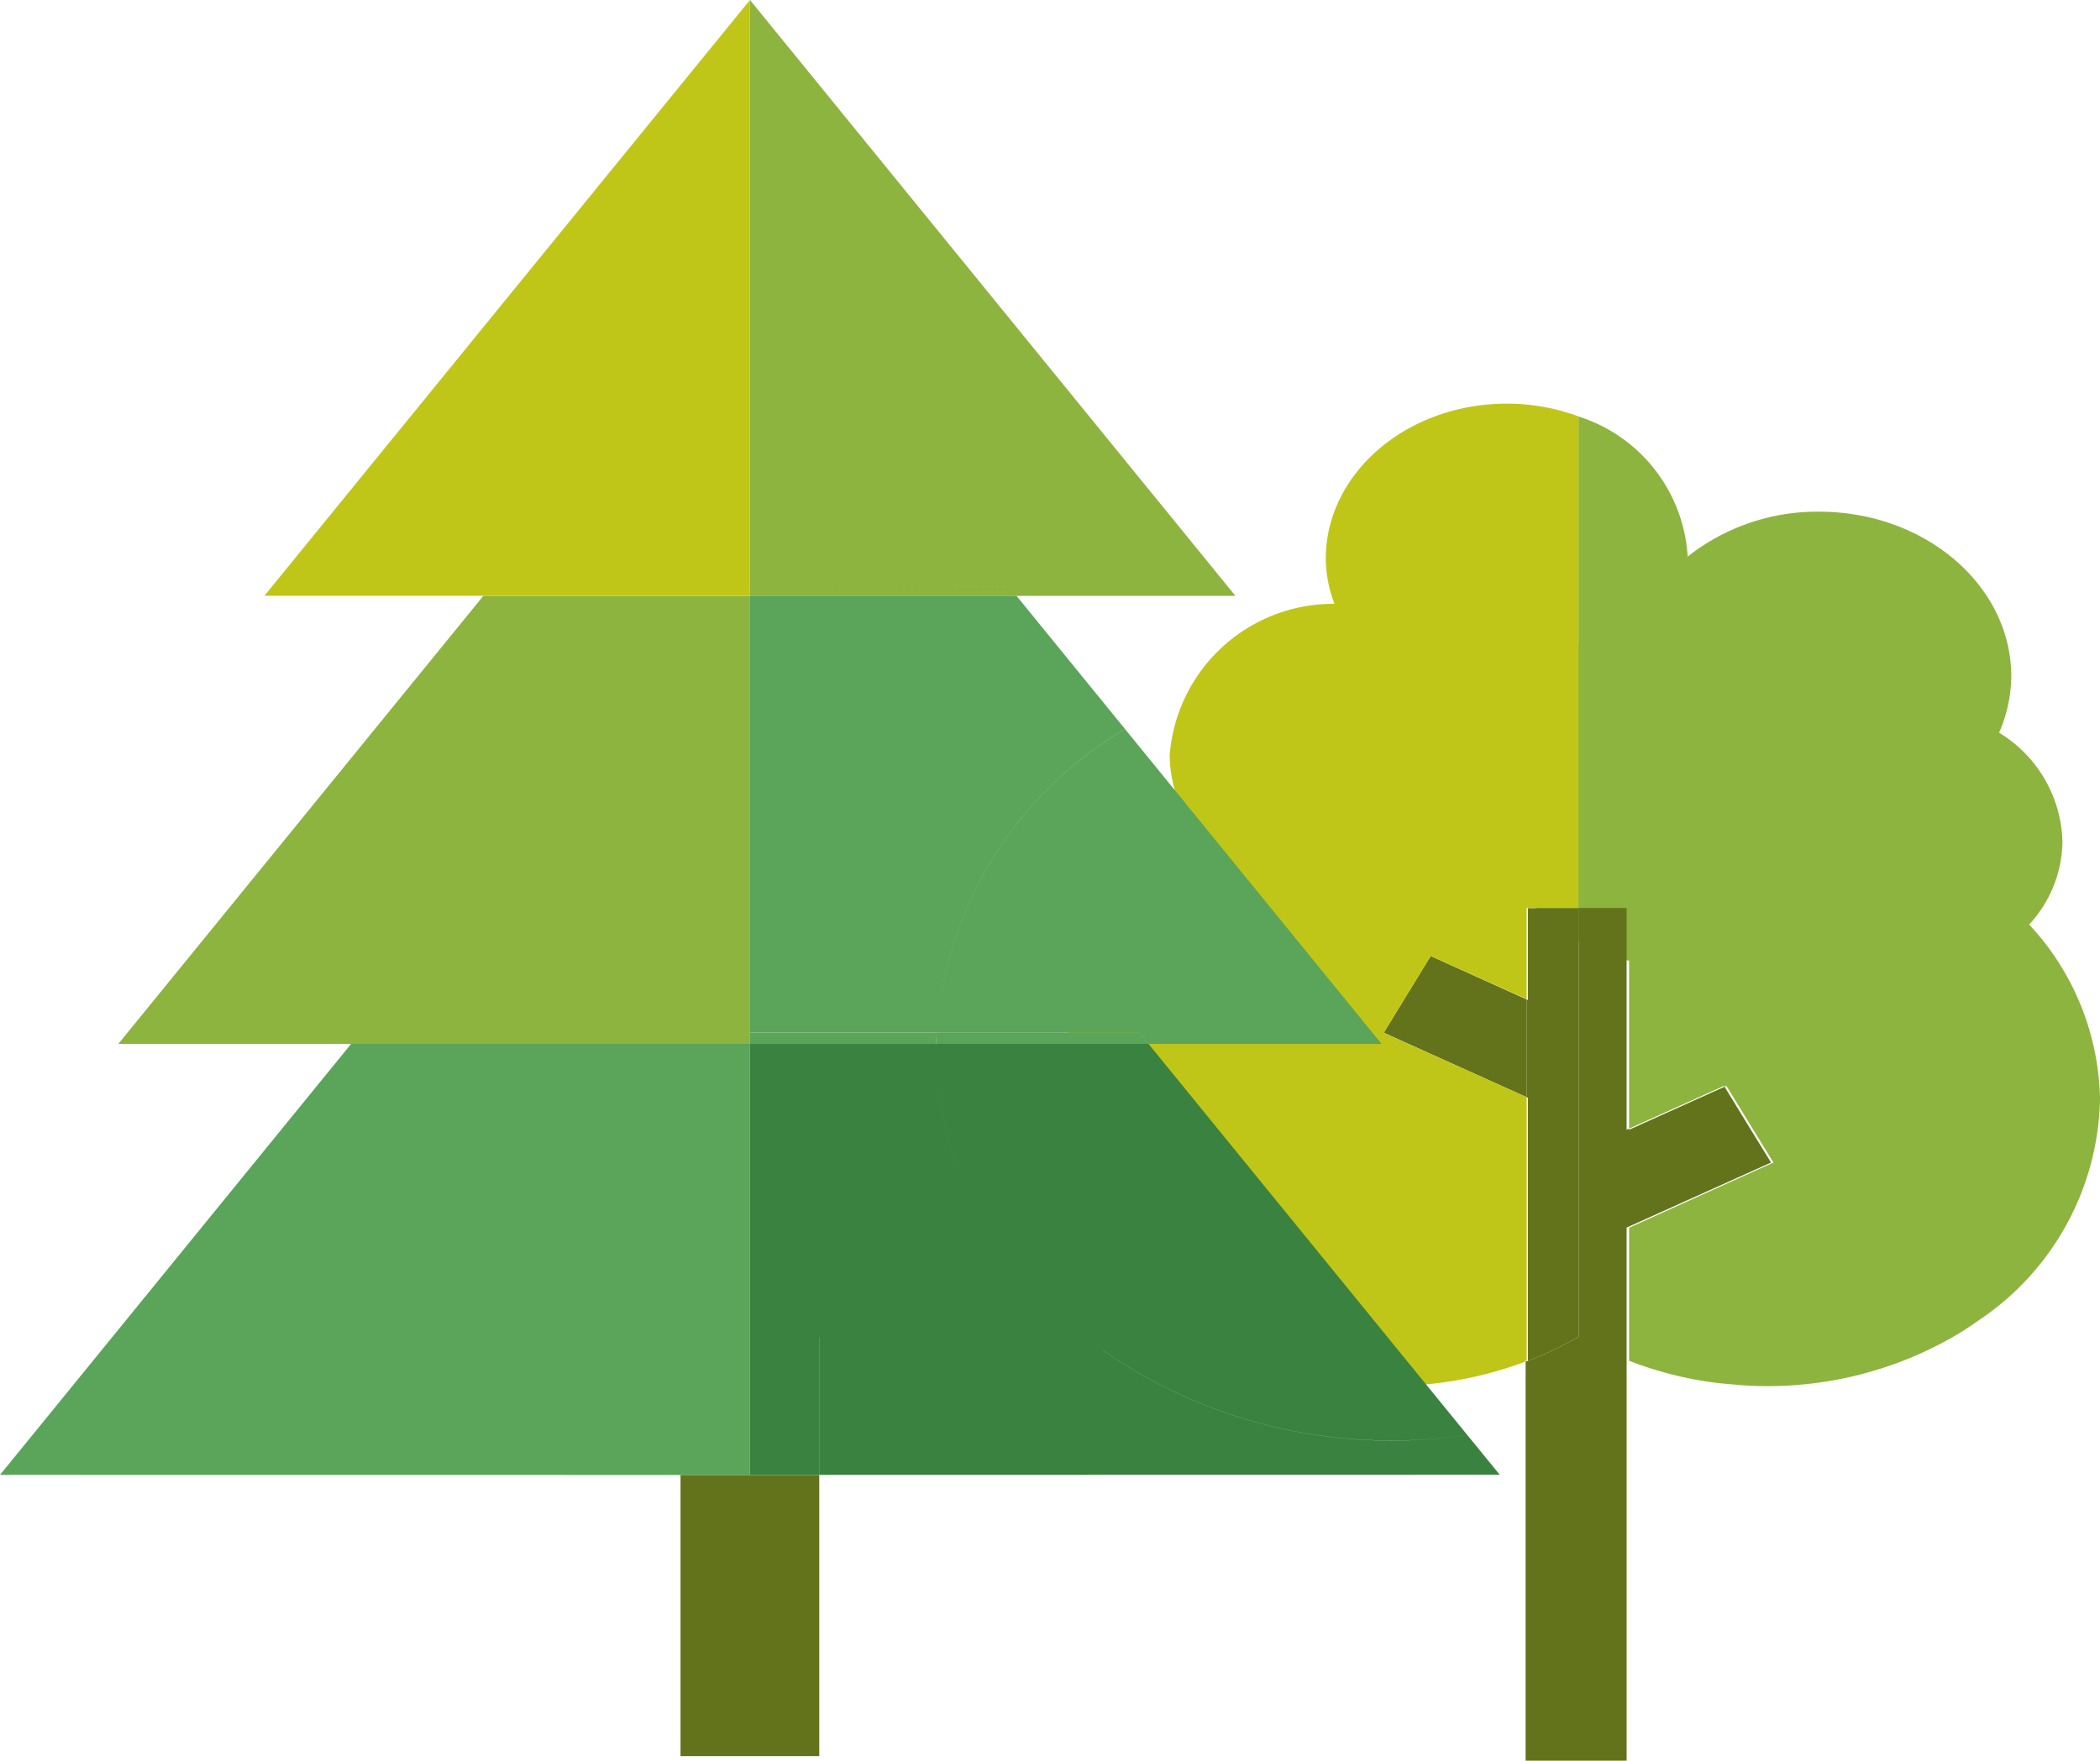
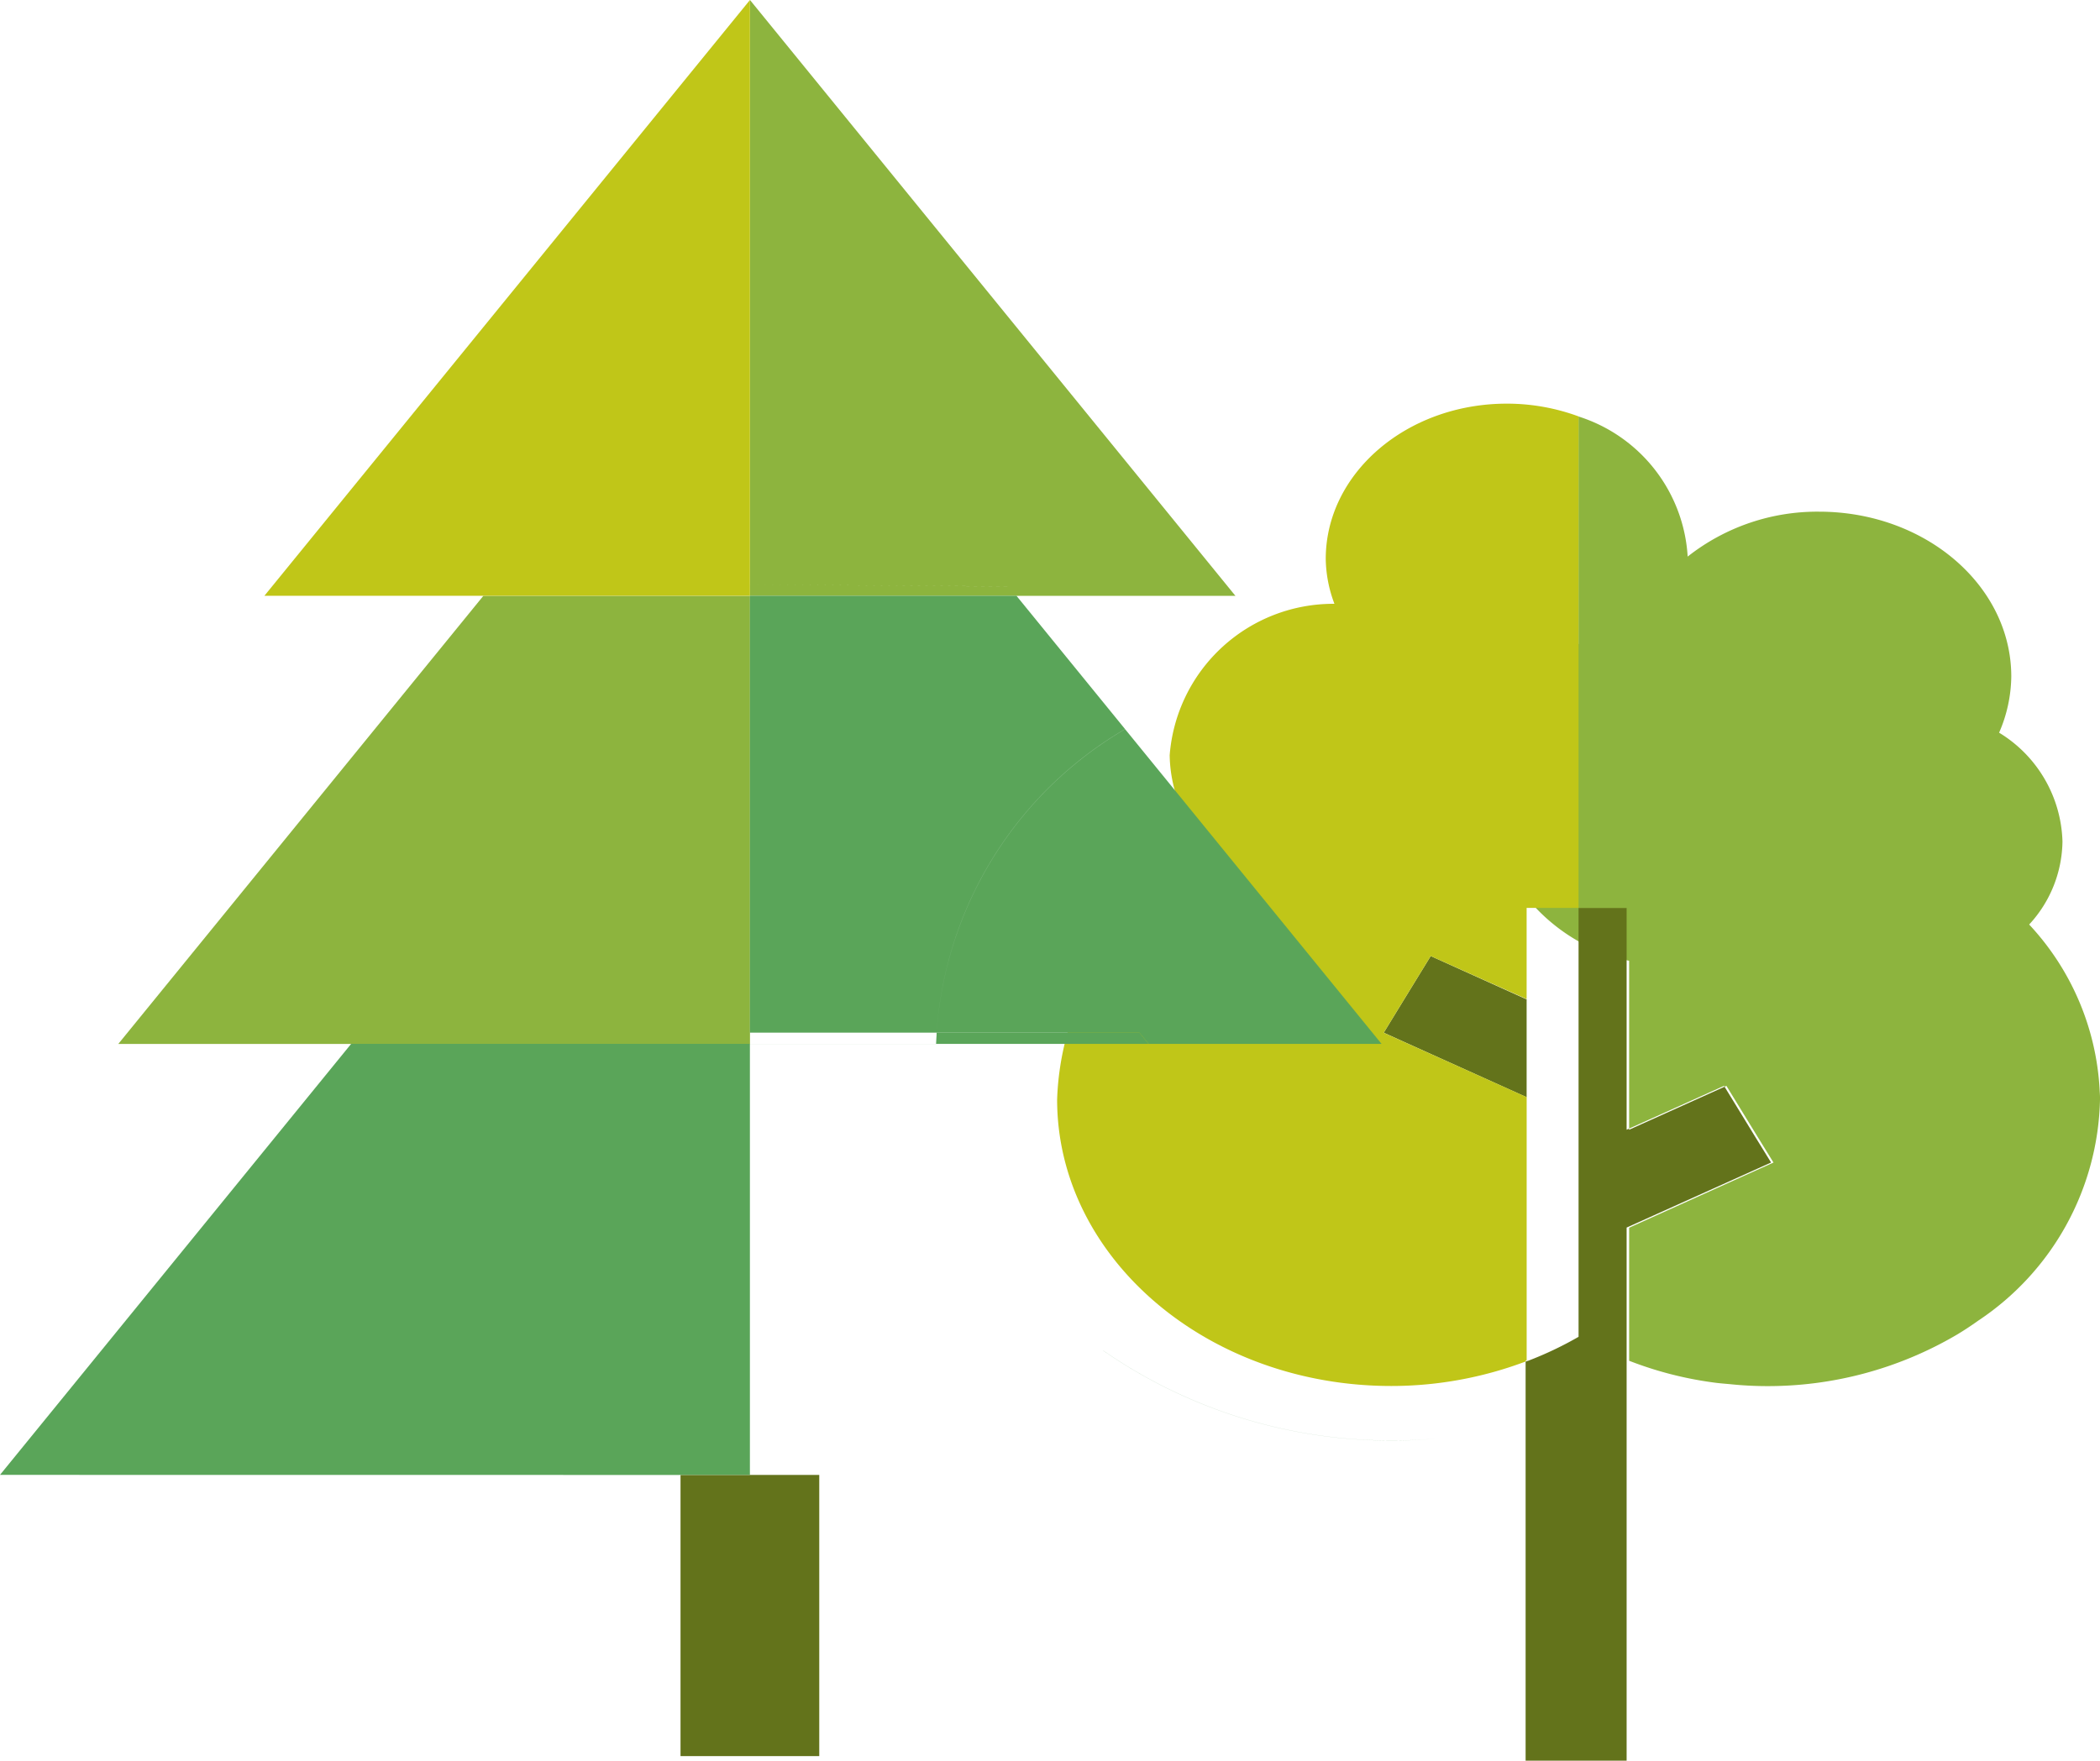
<svg xmlns="http://www.w3.org/2000/svg" width="53.66" height="45" viewBox="0 0 53.66 45">
  <defs>
    <clipPath id="clip-path">
      <rect id="Rectangle_202" data-name="Rectangle 202" width="53.66" height="45" fill="none" />
    </clipPath>
  </defs>
  <g id="Groupe_335" data-name="Groupe 335" transform="translate(0 0)">
    <g id="Groupe_335-2" data-name="Groupe 335" transform="translate(0 0)" clip-path="url(#clip-path)">
      <path id="Tracé_843" data-name="Tracé 843" d="M65.958,31.376v4.29l2.425-1.092.013.022.048-.022h0l.78,1.274.423.686L65.958,38.2v3.4a9.328,9.328,0,0,0,2.138.553c.144.021.286.032.426.044a9.283,9.283,0,0,0,.93.051,9.524,9.524,0,0,0,4.856-1.3c.2-.118.388-.243.572-.374a6.965,6.965,0,0,0,3.11-5.648c0-.018,0-.04,0-.059h0c0-.071-.008-.14-.01-.211a6.717,6.717,0,0,0-1.8-4.206,3.18,3.18,0,0,0,.851-2.122,3.365,3.365,0,0,0-1.619-2.781,3.684,3.684,0,0,0,.311-1.434c0-2.328-2.2-4.215-4.914-4.215a5.347,5.347,0,0,0-3.355,1.148,4.008,4.008,0,0,0-2.79-3.581v5.814a4.423,4.423,0,0,0-2.361,3.788,4.673,4.673,0,0,0,3.652,4.309" transform="translate(-24.33 -6.82)" fill="#8db43e" />
      <path id="Tracé_844" data-name="Tracé 844" d="M61.662,41.2v2.5l-3.137-1.416-.514-.233.374-.612.826-1.347Z" transform="translate(-22.653 -15.656)" fill="#63731b" />
      <path id="Tracé_845" data-name="Tracé 845" d="M64.02,49.651a9.029,9.029,0,0,0,1.292-.614V38.077H66.54v5.668l.062-.029v.029l2.441-1.1.766,1.253.422.684L66.54,46.245V59.87H63.959v-10.2c.021-.008.041-.013.061-.021" transform="translate(-24.976 -14.869)" fill="#63731b" />
-       <path id="Tracé_846" data-name="Tracé 846" d="M64,42.911v-2.5l.035.018h0v-2.35h1.29V49.037a8.884,8.884,0,0,1-1.29.614V42.93Z" transform="translate(-24.992 -14.868)" fill="#63731b" />
      <path id="Tracé_847" data-name="Tracé 847" d="M55.81,16.928c-2.556,0-4.628,1.777-4.628,3.97a3.346,3.346,0,0,0,.222,1.146,4.194,4.194,0,0,0-4.21,3.871A3.58,3.58,0,0,0,48.361,28.5a7.175,7.175,0,0,0-4.043,6.213c0,4.038,3.829,7.323,8.538,7.323a9.727,9.727,0,0,0,3.434-.626v-.021a.15.15,0,0,1,.026-.01V34.653l-3.137-1.413-.515-.233.374-.613.826-1.347,2.451,1.1V29.817h1.327V17.254a5.294,5.294,0,0,0-1.833-.326" transform="translate(-17.306 -6.611)" fill="#c0c618" />
      <path id="Tracé_848" data-name="Tracé 848" d="M14.288,24.985,4.959,36.439H21.1V24.986H14.288Z" transform="translate(-1.936 -9.757)" fill="#8db43e" />
      <path id="Tracé_849" data-name="Tracé 849" d="M43.826,15.206h0L31.441,0V14.942l6.614.049h-.1l-6.516-.049v.288H43.847Z" transform="translate(-12.278 -0.001)" fill="#8db43e" />
      <path id="Tracé_850" data-name="Tracé 850" d="M32.076,61.851H28.531v7.187h3.545Z" transform="translate(-11.142 -24.153)" fill="#63731b" />
      <path id="Union_4" data-name="Union 4" d="M0,11.017,8.973,0H19.162V7.5H17.388v3.519Zm17.388,0V7.5h1.774v3.517Z" transform="translate(0 26.68)" fill="#5aa559" stroke="rgba(0,0,0,0)" stroke-miterlimit="10" stroke-width="1" />
      <path id="Tracé_852" data-name="Tracé 852" d="M30.3,61.851h0Z" transform="translate(-11.141 -24.153)" fill="#5aa559" />
-       <path id="Tracé_853" data-name="Tracé 853" d="M28.529,56.077h0v0Z" transform="translate(-11.14 -21.898)" fill="#5aa559" />
-       <path id="Union_3" data-name="Union 3" d="M1.774,11.017V7.5H0V0H4.755c0,.025,0,.051,0,.078,0-.026,0-.052,0-.079h5.429l8.153,10.006.823,1.009ZM9.025,7.84a12.9,12.9,0,0,0,7.453,2.3c.429,0,.853-.03,1.275-.072.2-.019.394-.033.586-.061-.2.027-.391.043-.586.06-.419.042-.848.07-1.278.07a12.892,12.892,0,0,1-7.45-2.3ZM5.785,4.205A8.819,8.819,0,0,1,4.753.083,8.806,8.806,0,0,0,5.785,4.205ZM0,11.017V7.5H1.771v3.517Z" transform="translate(19.162 26.68)" fill="#3a823f" stroke="rgba(0,0,0,0)" stroke-miterlimit="10" stroke-width="1" />
      <path id="Tracé_855" data-name="Tracé 855" d="M31.44,43.776v0Z" transform="translate(-12.277 -17.095)" fill="#3a823f" />
      <path id="Tracé_857" data-name="Tracé 857" d="M46.246,56.635a12.9,12.9,0,0,0,7.454,2.3c.43,0,.854-.029,1.275-.069-.421.04-.847.068-1.276.068a12.9,12.9,0,0,1-7.452-2.3" transform="translate(-18.059 -22.116)" fill="#3a823f" />
      <path id="Tracé_858" data-name="Tracé 858" d="M31.44,61.851Z" transform="translate(-12.277 -24.153)" fill="#3a823f" />
      <path id="Union_1" data-name="Union 1" d="M9.954,11.167H4.77A9.77,9.77,0,0,1,9.587,3.409l6.553,8.044H10.188ZM0,11.166V0H6.811L9.586,3.407A9.767,9.767,0,0,0,4.77,11.166Z" transform="translate(19.162 15.228)" fill="#5aa559" stroke="rgba(0,0,0,0)" stroke-miterlimit="10" stroke-width="1" />
      <path id="Tracé_861" data-name="Tracé 861" d="M48.154,43.776Z" transform="translate(-18.804 -17.095)" fill="#5aa559" />
-       <path id="Tracé_862" data-name="Tracé 862" d="M36.208,43.306H31.439v.286H36.2c0-.1.01-.191.013-.287" transform="translate(-12.277 -16.911)" fill="#5aa559" />
      <rect id="Rectangle_201" data-name="Rectangle 201" width="4.757" height="0.001" transform="translate(19.162 26.681)" fill="#5aa559" />
      <path id="Tracé_863" data-name="Tracé 863" d="M39.244,43.592h5.429l-.232-.287H39.257c0,.1-.013.19-.014.287Z" transform="translate(-15.324 -16.911)" fill="#5aa559" />
      <path id="Tracé_864" data-name="Tracé 864" d="M39.245,43.776h0Z" transform="translate(-15.325 -17.095)" fill="#5aa559" />
      <path id="Tracé_865" data-name="Tracé 865" d="M16.68,15.228h6.812V0L11.085,15.228Z" transform="translate(-4.329 0)" fill="#c0c618" />
-       <path id="Tracé_866" data-name="Tracé 866" d="M42.74,26.126l.924-1.507h0Z" transform="translate(-16.69 -9.614)" fill="#63731b" />
    </g>
  </g>
</svg>